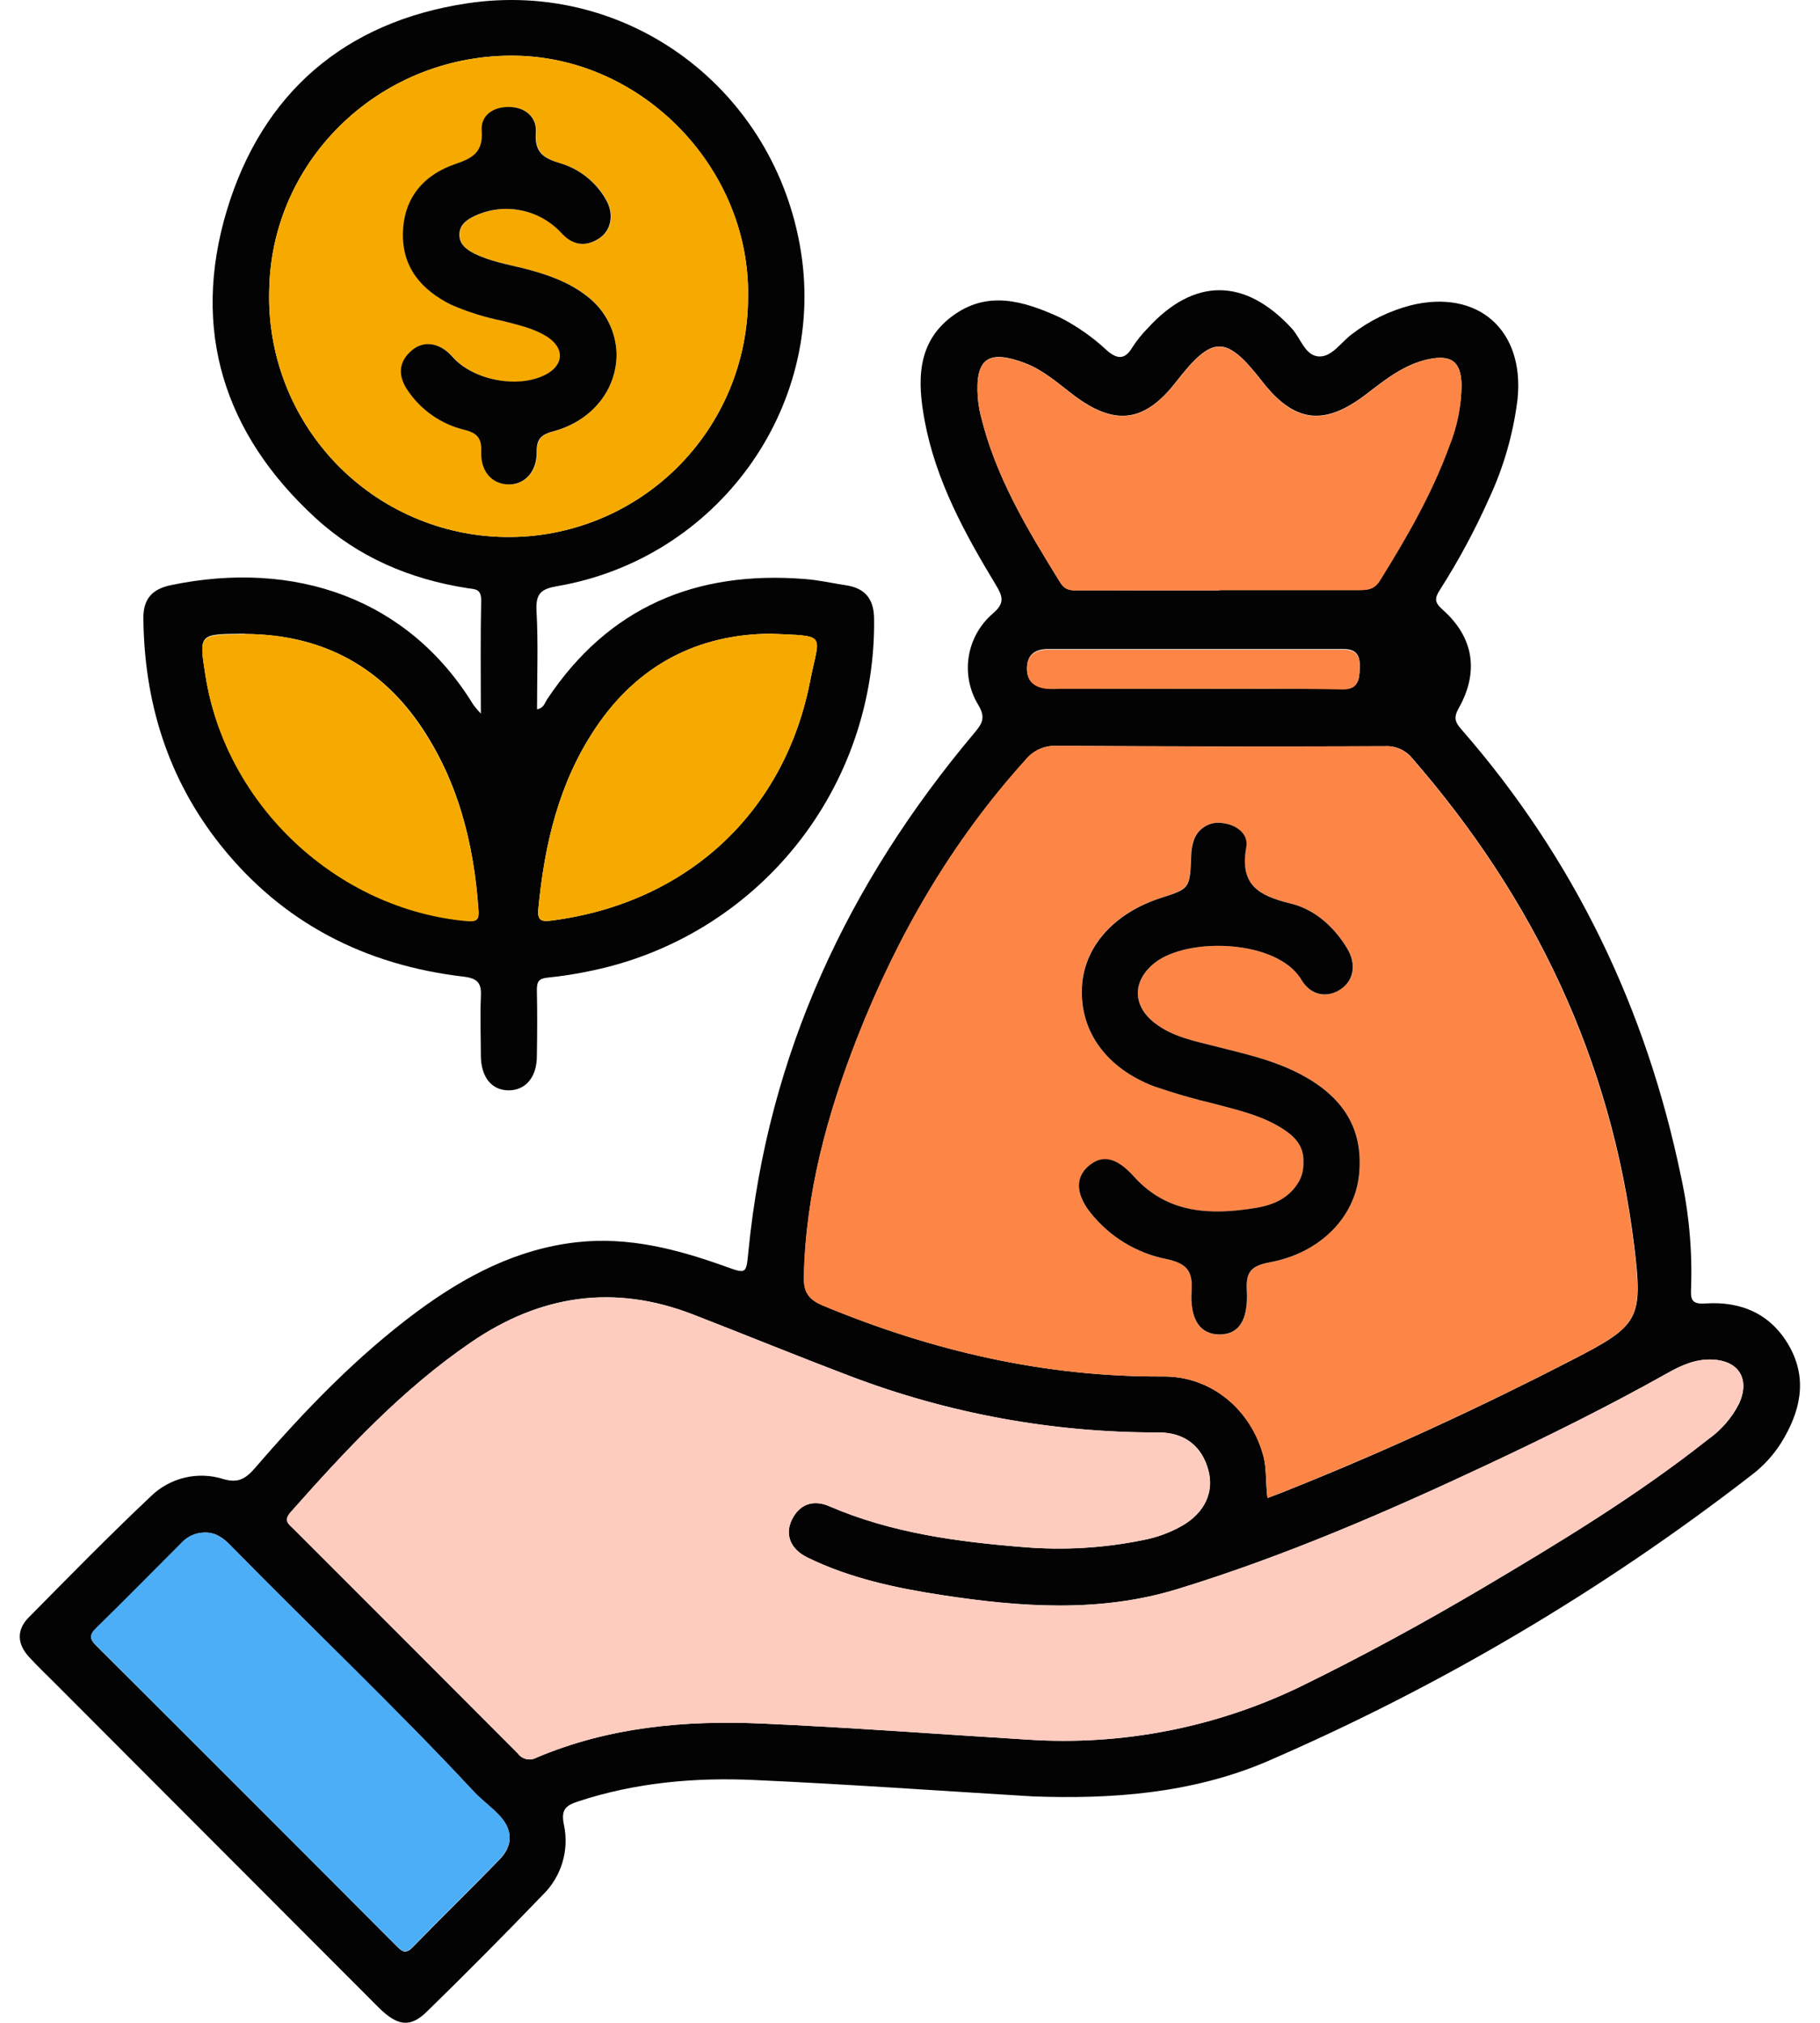
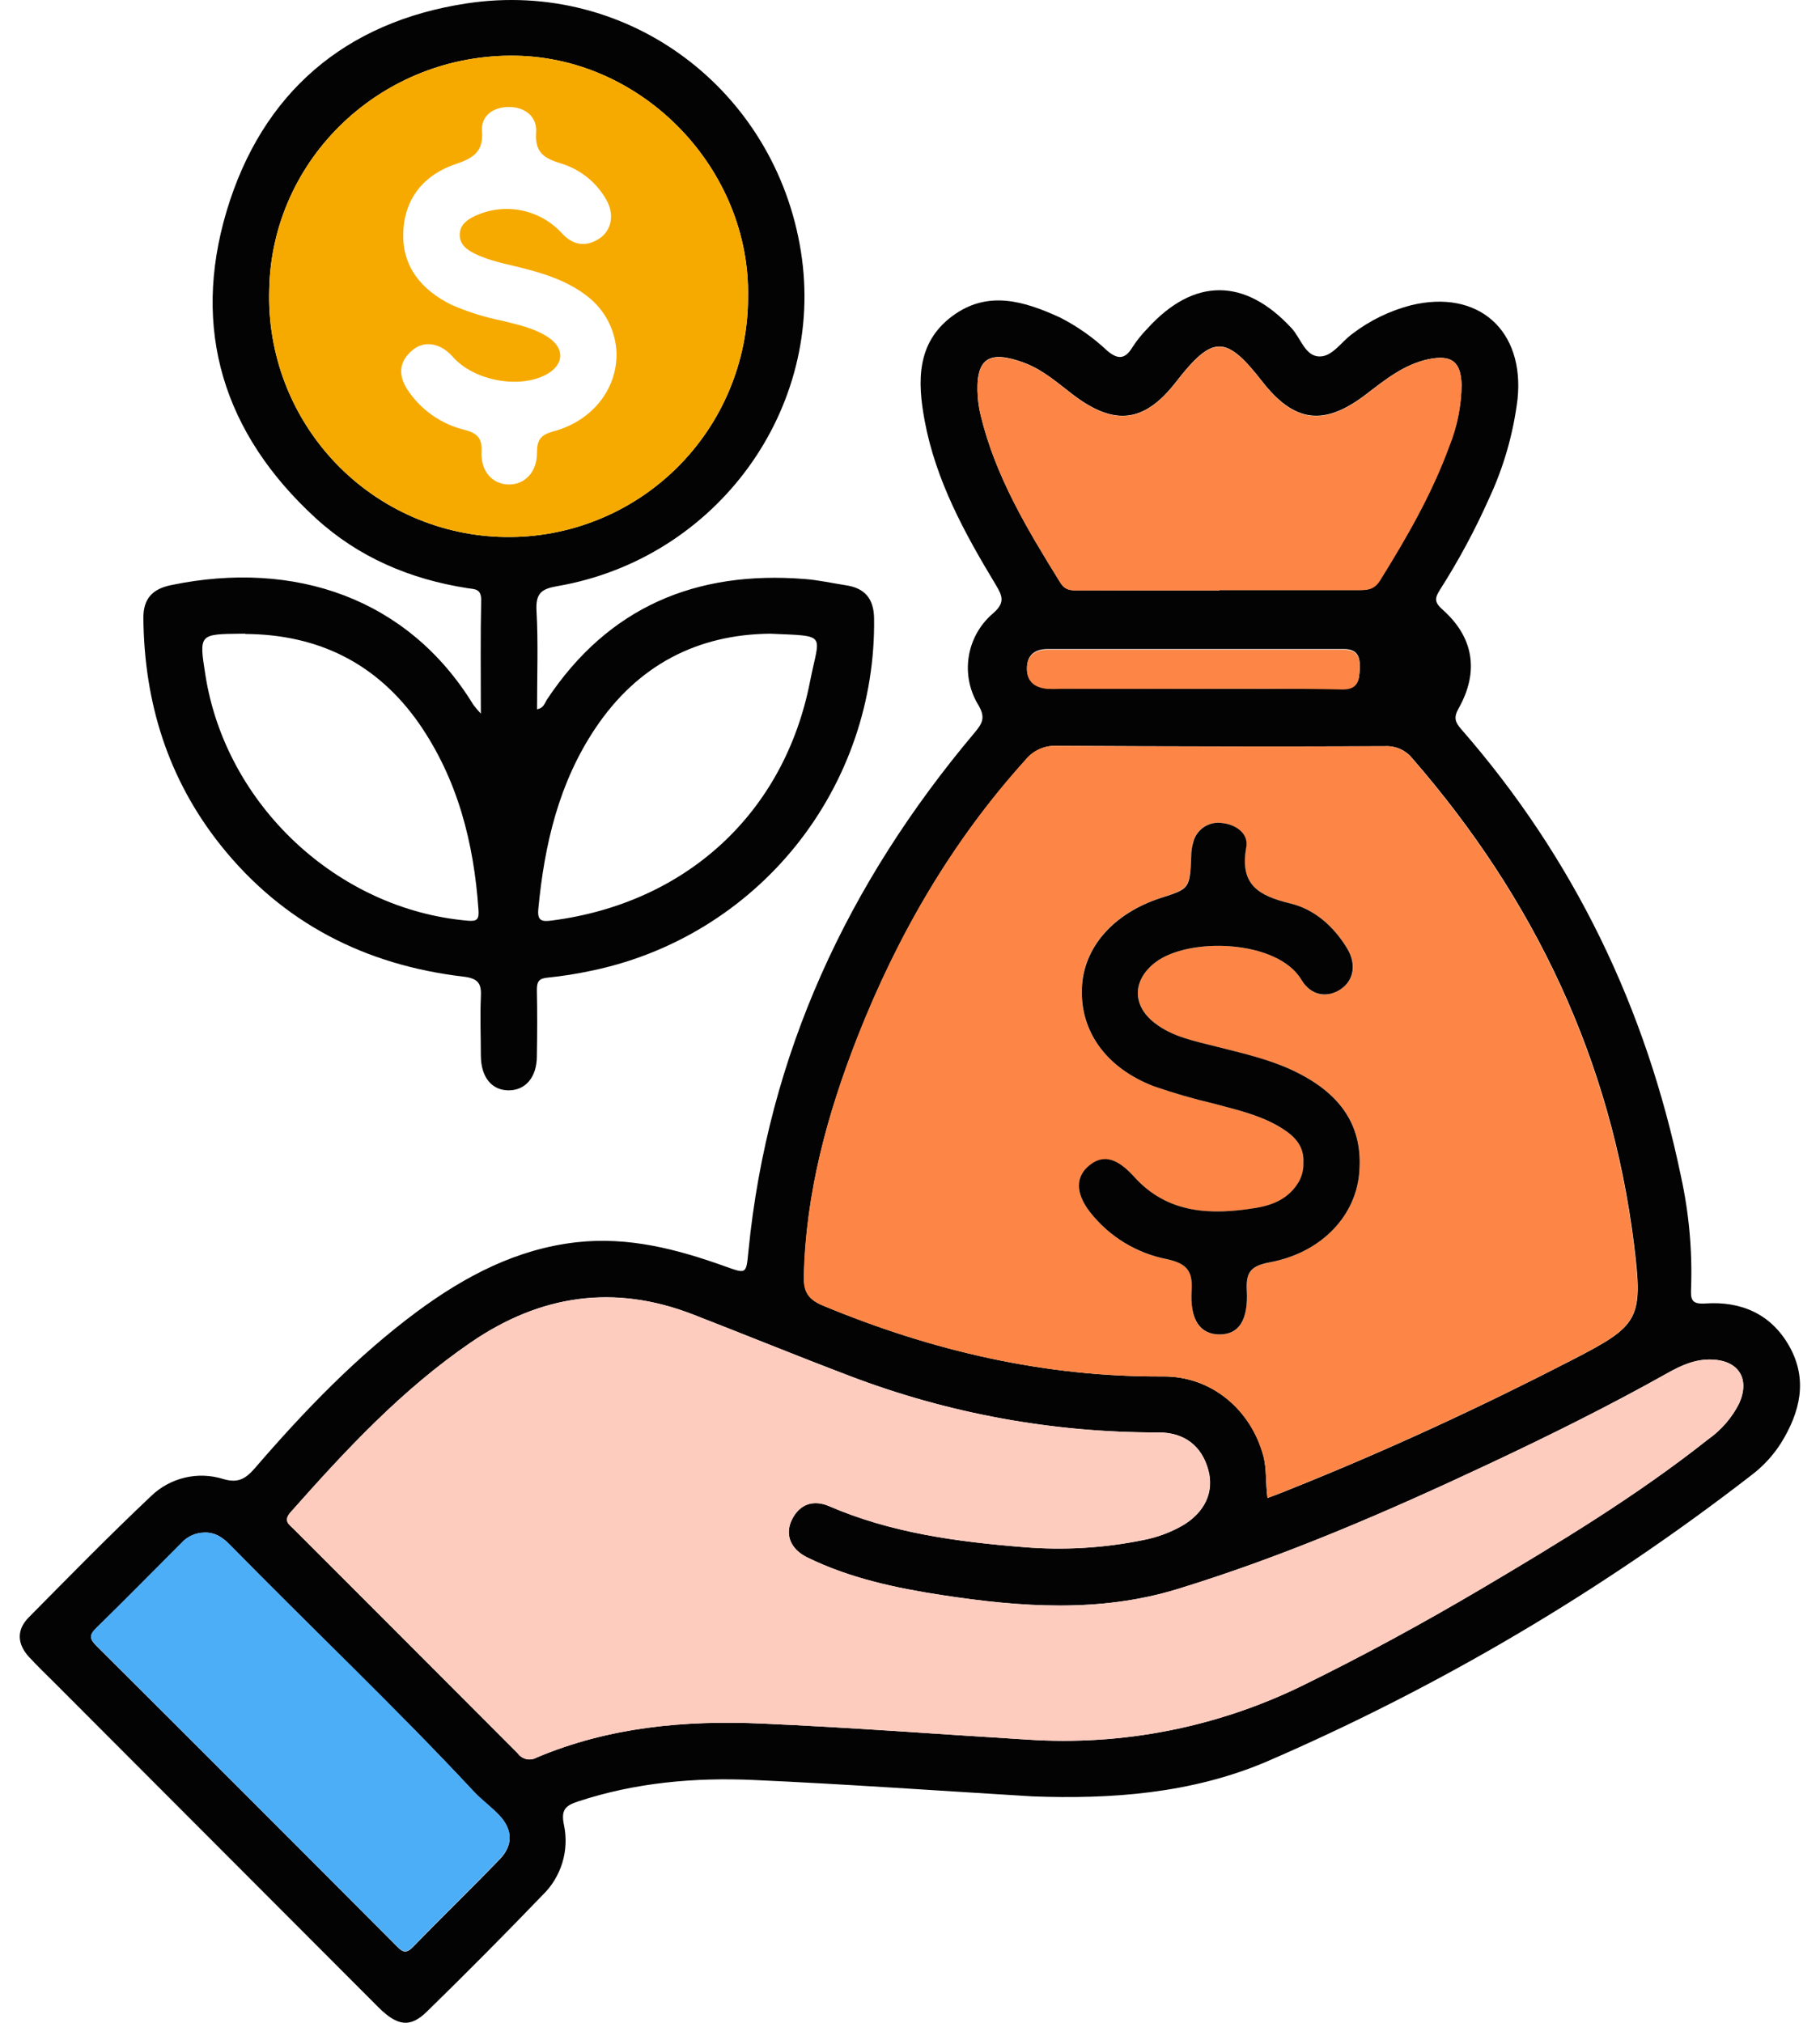
<svg xmlns="http://www.w3.org/2000/svg" width="54" height="60" viewBox="0 0 54 60" fill="none">
  <g clip-path="url(#clip0_10125_3491)">
    <path d="M30.632 53.283C27.787 53.111 25.079 52.919 22.37 52.797C20.603 52.717 18.852 52.874 17.152 53.433C16.774 53.557 16.639 53.683 16.733 54.131C16.812 54.504 16.795 54.89 16.684 55.254C16.572 55.618 16.371 55.948 16.097 56.212C14.972 57.381 13.827 58.534 12.662 59.671C12.173 60.148 11.795 60.102 11.232 59.543C8.043 56.348 4.851 53.151 1.658 49.954C1.391 49.686 1.118 49.427 0.863 49.15C0.515 48.773 0.481 48.355 0.844 47.983C2.041 46.772 3.237 45.552 4.472 44.386C4.751 44.113 5.098 43.921 5.477 43.83C5.856 43.739 6.253 43.753 6.625 43.87C7.068 44.001 7.289 43.859 7.559 43.552C9.024 41.853 10.578 40.235 12.383 38.897C13.802 37.852 15.324 37.047 17.113 36.846C18.652 36.675 20.095 37.053 21.518 37.564C22.154 37.791 22.138 37.793 22.206 37.112C22.783 31.265 25.157 26.2 28.908 21.742C29.15 21.455 29.25 21.283 29.024 20.906C28.764 20.477 28.664 19.97 28.743 19.474C28.822 18.979 29.074 18.528 29.455 18.201C29.825 17.883 29.752 17.691 29.544 17.344C28.621 15.818 27.764 14.253 27.434 12.473C27.221 11.327 27.188 10.175 28.246 9.383C29.304 8.591 30.389 8.933 31.449 9.416C31.961 9.677 32.434 10.01 32.853 10.404C33.171 10.673 33.386 10.657 33.602 10.296C33.731 10.097 33.881 9.911 34.048 9.741C35.427 8.225 36.94 8.236 38.327 9.741C38.597 10.034 38.727 10.579 39.161 10.573C39.531 10.573 39.797 10.143 40.114 9.91C40.634 9.51 41.228 9.22 41.862 9.055C43.856 8.568 45.238 9.79 45.026 11.841C44.9 12.864 44.614 13.861 44.177 14.795C43.759 15.732 43.272 16.636 42.72 17.5C42.569 17.738 42.553 17.862 42.798 18.079C43.727 18.9 43.893 19.923 43.275 21.017C43.125 21.286 43.175 21.421 43.352 21.625C46.706 25.465 48.842 29.91 49.875 34.894C50.113 35.98 50.214 37.092 50.175 38.203C50.161 38.529 50.175 38.693 50.599 38.663C51.669 38.59 52.557 38.981 53.092 39.936C53.645 40.925 53.41 41.886 52.846 42.799C52.612 43.168 52.315 43.491 51.967 43.754C47.553 47.172 42.729 50.024 37.607 52.241C35.346 53.21 32.928 53.369 30.632 53.283ZM37.607 44.433C37.842 44.343 38.041 44.274 38.243 44.188C41.103 43.046 43.907 41.751 46.649 40.337C48.634 39.314 48.758 39.14 48.483 36.918C47.801 31.426 45.523 26.655 41.908 22.498C41.812 22.377 41.687 22.28 41.546 22.217C41.404 22.154 41.249 22.125 41.095 22.134C37.847 22.145 34.599 22.141 31.352 22.123C31.178 22.115 31.004 22.148 30.846 22.219C30.686 22.29 30.547 22.398 30.437 22.533C28.244 24.958 26.635 27.735 25.445 30.766C24.548 33.044 23.908 35.38 23.856 37.855C23.846 38.307 23.972 38.538 24.426 38.727C27.661 40.071 31.002 40.847 34.52 40.828C35.95 40.82 37.129 41.816 37.494 43.203C37.582 43.59 37.548 43.983 37.607 44.433ZM30.503 51.6C33.301 51.785 36.099 51.237 38.621 50.009C40.434 49.122 42.204 48.157 43.94 47.133C46.257 45.763 48.561 44.37 50.677 42.696C51.068 42.422 51.386 42.055 51.602 41.629C51.929 40.898 51.592 40.356 50.799 40.326C50.3 40.305 49.873 40.504 49.458 40.738C47.752 41.692 45.998 42.566 44.228 43.398C41.209 44.818 38.144 46.15 34.944 47.131C32.628 47.841 30.283 47.669 27.944 47.311C26.576 47.103 25.219 46.815 23.959 46.197C23.457 45.954 23.28 45.517 23.498 45.074C23.732 44.597 24.15 44.479 24.601 44.673C26.447 45.469 28.401 45.731 30.378 45.889C31.564 45.988 32.757 45.917 33.923 45.679C34.332 45.601 34.725 45.456 35.087 45.249C35.745 44.863 36.028 44.26 35.855 43.611C35.664 42.895 35.151 42.486 34.376 42.488C31.242 42.495 28.134 41.927 25.206 40.809C23.655 40.221 22.119 39.592 20.573 38.992C18.231 38.081 16.05 38.398 13.983 39.81C11.915 41.223 10.263 43.006 8.63 44.847C8.391 45.114 8.581 45.216 8.727 45.362C10.937 47.575 13.149 49.79 15.363 52.009C15.425 52.094 15.515 52.154 15.618 52.177C15.72 52.2 15.828 52.184 15.919 52.133C18.063 51.226 20.325 51.02 22.613 51.123C25.244 51.239 27.871 51.438 30.499 51.6H30.503ZM36.177 17.514V17.5C37.564 17.5 38.95 17.5 40.337 17.5C40.586 17.5 40.774 17.469 40.929 17.221C41.732 15.949 42.48 14.641 42.995 13.22C43.229 12.65 43.355 12.042 43.365 11.426C43.351 10.718 43.059 10.511 42.374 10.656C41.648 10.815 41.103 11.259 40.532 11.695C39.287 12.649 38.403 12.539 37.444 11.306C36.373 9.93 35.977 9.933 34.892 11.329C33.956 12.533 33.077 12.644 31.848 11.715C31.392 11.368 30.964 10.982 30.418 10.772C29.32 10.355 28.929 10.632 29.012 11.788C29.026 11.966 29.055 12.142 29.097 12.315C29.536 14.137 30.488 15.71 31.46 17.279C31.619 17.546 31.846 17.508 32.076 17.508C33.445 17.514 34.812 17.516 36.177 17.514ZM6.059 45.459C5.93 45.462 5.802 45.491 5.685 45.546C5.568 45.601 5.464 45.68 5.379 45.778C4.538 46.617 3.706 47.465 2.856 48.296C2.648 48.498 2.657 48.614 2.856 48.815C5.832 51.778 8.802 54.747 11.766 57.724C11.925 57.883 12.035 57.972 12.243 57.76C13.099 56.88 13.981 56.026 14.834 55.142C15.223 54.737 15.212 54.281 14.834 53.869C14.596 53.609 14.3 53.403 14.059 53.143C11.725 50.638 9.235 48.286 6.839 45.841C6.625 45.614 6.386 45.444 6.059 45.459ZM35.504 20.432C36.946 20.432 38.389 20.419 39.832 20.432C40.299 20.432 40.332 20.163 40.345 19.824C40.358 19.485 40.283 19.25 39.868 19.251C36.943 19.251 34.016 19.251 31.091 19.251C30.723 19.251 30.478 19.41 30.472 19.805C30.465 20.199 30.699 20.374 31.058 20.413C31.196 20.421 31.334 20.421 31.473 20.413L35.504 20.432Z" fill="#040303" />
    <path d="M14.267 21.167C14.267 19.962 14.253 18.879 14.277 17.797C14.277 17.455 14.081 17.479 13.87 17.446C12.168 17.181 10.632 16.531 9.357 15.36C6.639 12.865 5.671 9.779 6.726 6.254C7.773 2.765 10.23 0.647 13.854 0.1C18.641 -0.624 23.003 2.662 23.764 7.463C24.502 12.118 21.274 16.567 16.541 17.385C16.064 17.466 15.891 17.598 15.918 18.114C15.972 19.068 15.934 20.045 15.934 21.038C16.135 21.004 16.161 20.852 16.228 20.75C18.052 18.002 20.652 16.919 23.873 17.174C24.286 17.205 24.695 17.298 25.105 17.361C25.661 17.446 25.923 17.759 25.934 18.33C25.97 20.781 25.151 23.167 23.619 25.078C22.085 26.988 19.935 28.303 17.537 28.795C17.111 28.887 16.68 28.954 16.247 28.998C15.986 29.022 15.929 29.118 15.929 29.364C15.943 30.018 15.94 30.674 15.929 31.328C15.929 31.954 15.587 32.346 15.085 32.341C14.583 32.336 14.273 31.948 14.267 31.313C14.267 30.739 14.242 30.162 14.267 29.589C14.291 29.181 14.202 29.022 13.749 28.968C10.834 28.625 8.382 27.377 6.537 25.058C4.977 23.092 4.276 20.823 4.254 18.325C4.254 17.751 4.526 17.469 5.077 17.355C8.749 16.593 12.117 17.753 14.046 20.907C14.115 20.998 14.188 21.084 14.267 21.167ZM22.195 8.821C22.268 5.029 19.102 1.726 15.32 1.653C11.344 1.577 8.055 4.691 7.988 8.602C7.96 9.544 8.119 10.483 8.456 11.363C8.794 12.244 9.303 13.048 9.953 13.73C10.604 14.412 11.383 14.957 12.246 15.334C13.109 15.712 14.039 15.914 14.98 15.928C15.922 15.943 16.857 15.77 17.731 15.419C18.606 15.069 19.401 14.547 20.073 13.886C20.744 13.225 21.278 12.437 21.642 11.567C22.006 10.698 22.194 9.764 22.195 8.821ZM22.852 18.796C20.692 18.817 18.922 19.727 17.669 21.595C16.58 23.217 16.153 25.052 15.972 26.964C15.94 27.307 16.064 27.346 16.374 27.304C20.346 26.79 23.268 24.134 24.035 20.209C24.316 18.772 24.579 18.873 22.852 18.796ZM7.281 18.796C7.241 18.796 7.201 18.796 7.162 18.796C5.903 18.809 5.903 18.809 6.094 20.02C6.698 23.876 10.015 26.975 13.879 27.309C14.153 27.333 14.218 27.272 14.197 26.991C14.06 25.001 13.581 23.117 12.432 21.458C11.188 19.679 9.446 18.817 7.276 18.804L7.281 18.796Z" fill="#040303" />
    <path d="M37.607 44.433C37.553 43.983 37.587 43.59 37.485 43.203C37.119 41.816 35.942 40.817 34.511 40.828C30.993 40.847 27.651 40.071 24.416 38.727C23.962 38.537 23.837 38.307 23.846 37.855C23.905 35.383 24.545 33.044 25.435 30.766C26.625 27.743 28.235 24.958 30.427 22.533C30.537 22.398 30.677 22.29 30.836 22.219C30.995 22.148 31.168 22.115 31.342 22.123C34.59 22.145 37.838 22.149 41.085 22.134C41.24 22.125 41.395 22.154 41.536 22.217C41.678 22.28 41.802 22.377 41.899 22.498C45.513 26.655 47.792 31.426 48.473 36.918C48.748 39.145 48.632 39.314 46.64 40.337C43.897 41.751 41.099 43.041 38.233 44.188C38.036 44.268 37.838 44.343 37.607 44.433ZM38.676 34.476C38.685 34.676 38.638 34.874 38.54 35.049C38.26 35.542 37.795 35.744 37.269 35.83C35.932 36.051 34.646 36.01 33.654 34.912C33.178 34.388 32.766 34.236 32.351 34.546C31.906 34.88 31.897 35.388 32.342 35.957C32.911 36.682 33.722 37.177 34.627 37.351C35.184 37.47 35.394 37.677 35.356 38.27C35.297 39.163 35.61 39.583 36.185 39.583C36.76 39.583 37.043 39.171 36.992 38.264C36.961 37.71 37.151 37.543 37.68 37.443C39.169 37.164 40.194 36.107 40.324 34.842C40.469 33.423 39.8 32.405 38.282 31.716C37.575 31.398 36.824 31.238 36.077 31.04C35.442 30.881 34.797 30.76 34.263 30.346C33.584 29.821 33.597 29.073 34.271 28.552C35.262 27.782 37.907 27.871 38.614 29.062C38.907 29.555 39.382 29.614 39.787 29.336C40.192 29.057 40.251 28.596 39.968 28.128C39.571 27.476 39.001 26.969 38.281 26.797C37.35 26.568 36.775 26.25 36.972 25.136C37.046 24.727 36.671 24.453 36.257 24.41C36.067 24.381 35.874 24.425 35.715 24.531C35.556 24.638 35.443 24.8 35.397 24.986C35.358 25.119 35.339 25.257 35.338 25.395C35.297 26.35 35.3 26.35 34.426 26.638C33.022 27.091 32.135 28.111 32.094 29.322C32.049 30.594 32.82 31.676 34.229 32.218C34.808 32.419 35.397 32.589 35.993 32.729C36.717 32.925 37.453 33.086 38.095 33.507C38.449 33.738 38.694 34.029 38.672 34.476H38.676Z" fill="#FD8647" />
    <path d="M30.499 51.6C27.871 51.441 25.244 51.239 22.613 51.123C20.325 51.021 18.063 51.226 15.919 52.133C15.828 52.184 15.72 52.2 15.618 52.177C15.515 52.154 15.425 52.094 15.363 52.009C13.154 49.79 10.94 47.575 8.722 45.364C8.576 45.218 8.387 45.116 8.625 44.849C10.258 43.008 11.928 41.213 13.978 39.812C16.027 38.41 18.226 38.083 20.568 38.994C22.114 39.594 23.651 40.222 25.201 40.811C28.129 41.928 31.237 42.497 34.371 42.489C35.146 42.489 35.659 42.897 35.85 43.612C36.023 44.261 35.74 44.864 35.083 45.251C34.72 45.457 34.327 45.602 33.918 45.681C32.752 45.919 31.559 45.989 30.373 45.891C28.397 45.731 26.442 45.474 24.596 44.675C24.145 44.481 23.727 44.603 23.493 45.076C23.276 45.518 23.452 45.956 23.954 46.199C25.214 46.812 26.571 47.1 27.939 47.313C30.278 47.671 32.623 47.843 34.94 47.133C38.139 46.151 41.2 44.82 44.223 43.399C45.993 42.567 47.747 41.7 49.454 40.739C49.868 40.505 50.296 40.306 50.795 40.327C51.589 40.362 51.924 40.9 51.597 41.63C51.381 42.057 51.063 42.423 50.672 42.698C48.556 44.371 46.252 45.765 43.936 47.135C42.199 48.159 40.429 49.123 38.616 50.011C36.094 51.238 33.296 51.786 30.499 51.6Z" fill="#FDCCBF" />
    <path d="M36.177 17.514C34.811 17.514 33.444 17.514 32.076 17.514C31.846 17.514 31.625 17.552 31.46 17.285C30.488 15.716 29.536 14.143 29.097 12.321C29.055 12.149 29.026 11.972 29.012 11.795C28.929 10.638 29.32 10.363 30.418 10.778C30.967 10.988 31.395 11.375 31.848 11.722C33.077 12.651 33.956 12.539 34.892 11.335C35.977 9.94 36.373 9.937 37.444 11.313C38.397 12.546 39.287 12.66 40.532 11.701C41.103 11.263 41.654 10.818 42.374 10.659C43.059 10.514 43.351 10.721 43.365 11.429C43.359 12.044 43.239 12.654 43.009 13.225C42.491 14.646 41.738 15.949 40.944 17.226C40.785 17.474 40.601 17.506 40.351 17.504C38.964 17.504 37.579 17.504 36.191 17.504L36.177 17.514Z" fill="#FD8647" />
    <path d="M6.059 45.459C6.386 45.444 6.621 45.618 6.836 45.832C9.232 48.277 11.722 50.628 14.056 53.134C14.297 53.393 14.593 53.6 14.831 53.859C15.211 54.273 15.222 54.729 14.831 55.132C13.978 56.016 13.096 56.871 12.24 57.751C12.035 57.962 11.922 57.875 11.763 57.714C8.797 54.744 5.827 51.775 2.853 48.805C2.652 48.606 2.643 48.487 2.853 48.286C3.703 47.456 4.535 46.608 5.376 45.768C5.462 45.671 5.567 45.594 5.685 45.541C5.802 45.488 5.93 45.46 6.059 45.459Z" fill="#4DAEF8" />
    <path d="M35.504 20.432H31.469C31.331 20.44 31.193 20.44 31.055 20.432C30.696 20.393 30.462 20.214 30.468 19.824C30.475 19.434 30.72 19.27 31.088 19.27C34.013 19.27 36.94 19.27 39.865 19.27C40.283 19.27 40.359 19.503 40.342 19.843C40.324 20.183 40.295 20.457 39.828 20.451C38.389 20.419 36.946 20.432 35.504 20.432Z" fill="#FD8647" />
    <path d="M22.195 8.821C22.194 9.764 22.006 10.698 21.642 11.567C21.278 12.437 20.744 13.225 20.073 13.886C19.401 14.547 18.606 15.069 17.731 15.419C16.857 15.77 15.922 15.943 14.98 15.928C14.039 15.914 13.109 15.712 12.246 15.334C11.383 14.957 10.604 14.412 9.953 13.73C9.303 13.048 8.794 12.244 8.456 11.363C8.119 10.483 7.96 9.544 7.988 8.602C8.055 4.691 11.344 1.577 15.32 1.653C19.102 1.726 22.268 5.029 22.195 8.821ZM18.293 10.489C18.284 10.161 18.203 9.839 18.055 9.547C17.908 9.255 17.697 8.999 17.438 8.798C16.881 8.357 16.229 8.139 15.556 7.964C15.06 7.835 14.55 7.752 14.084 7.523C13.841 7.404 13.63 7.24 13.641 6.947C13.652 6.655 13.871 6.508 14.118 6.395C14.541 6.204 15.015 6.15 15.471 6.241C15.927 6.333 16.343 6.565 16.66 6.906C16.978 7.261 17.359 7.345 17.772 7.083C18.148 6.846 18.239 6.354 17.99 5.926C17.693 5.401 17.204 5.013 16.626 4.843C16.15 4.696 15.864 4.524 15.908 3.931C15.942 3.474 15.591 3.172 15.096 3.174C14.636 3.174 14.272 3.432 14.302 3.875C14.35 4.512 14.038 4.69 13.52 4.867C12.576 5.185 12 5.886 11.965 6.9C11.93 7.913 12.507 8.602 13.395 9.041C13.884 9.254 14.394 9.414 14.917 9.518C15.376 9.634 15.845 9.73 16.252 9.995C16.765 10.326 16.742 10.818 16.209 11.109C15.397 11.545 14.053 11.29 13.433 10.582C13.072 10.174 12.594 10.085 12.233 10.39C11.838 10.724 11.809 11.127 12.087 11.555C12.483 12.157 13.094 12.585 13.795 12.752C14.149 12.848 14.307 12.988 14.288 13.389C14.259 13.982 14.605 14.356 15.082 14.37C15.559 14.385 15.935 14.009 15.932 13.432C15.932 13.052 16.032 12.902 16.422 12.795C17.575 12.484 18.303 11.548 18.293 10.489Z" fill="#F6AA00" />
-     <path d="M22.852 18.796C24.582 18.873 24.316 18.769 24.035 20.209C23.268 24.134 20.354 26.79 16.374 27.304C16.056 27.346 15.94 27.304 15.972 26.964C16.153 25.055 16.58 23.217 17.669 21.595C18.922 19.727 20.692 18.817 22.852 18.796Z" fill="#F6AA00" />
-     <path d="M7.276 18.804C9.446 18.817 11.188 19.679 12.432 21.474C13.581 23.133 14.06 25.017 14.197 27.007C14.216 27.28 14.151 27.341 13.879 27.325C10.012 26.991 6.695 23.892 6.094 20.035C5.903 18.825 5.903 18.825 7.162 18.812C7.197 18.803 7.236 18.804 7.276 18.804Z" fill="#F6AA00" />
    <path d="M38.672 34.476C38.694 34.029 38.449 33.738 38.1 33.509C37.464 33.087 36.722 32.926 35.998 32.731C35.401 32.591 34.813 32.42 34.234 32.22C32.825 31.678 32.054 30.601 32.099 29.323C32.14 28.112 33.026 27.096 34.431 26.639C35.305 26.358 35.302 26.358 35.343 25.397C35.343 25.258 35.363 25.121 35.402 24.988C35.447 24.802 35.561 24.639 35.72 24.533C35.879 24.426 36.072 24.383 36.261 24.412C36.676 24.455 37.056 24.73 36.976 25.137C36.775 26.251 37.35 26.569 38.281 26.797C39.001 26.969 39.571 27.476 39.968 28.128C40.251 28.596 40.173 29.07 39.787 29.336C39.401 29.602 38.907 29.555 38.614 29.062C37.907 27.871 35.262 27.782 34.271 28.552C33.597 29.075 33.584 29.824 34.263 30.346C34.797 30.76 35.448 30.879 36.077 31.04C36.824 31.232 37.575 31.396 38.282 31.716C39.8 32.405 40.467 33.423 40.324 34.84C40.194 36.113 39.169 37.163 37.68 37.441C37.143 37.542 36.961 37.709 36.992 38.262C37.043 39.169 36.751 39.581 36.185 39.581C35.62 39.581 35.297 39.161 35.356 38.269C35.394 37.675 35.184 37.473 34.627 37.349C33.722 37.175 32.911 36.679 32.342 35.954C31.897 35.384 31.906 34.877 32.351 34.543C32.766 34.225 33.181 34.384 33.654 34.909C34.646 36.006 35.932 36.048 37.269 35.827C37.79 35.741 38.255 35.539 38.54 35.045C38.636 34.871 38.681 34.674 38.672 34.476Z" fill="#040303" />
-     <path d="M18.293 10.489C18.303 11.548 17.575 12.484 16.412 12.794C16.023 12.899 15.919 13.048 15.923 13.43C15.923 14.008 15.551 14.385 15.072 14.369C14.594 14.353 14.253 13.981 14.278 13.387C14.297 12.983 14.14 12.843 13.786 12.751C13.085 12.584 12.474 12.155 12.078 11.553C11.8 11.125 11.828 10.723 12.224 10.388C12.584 10.083 13.063 10.172 13.423 10.581C14.043 11.289 15.387 11.536 16.199 11.107C16.733 10.821 16.755 10.33 16.242 9.994C15.835 9.733 15.367 9.638 14.907 9.517C14.384 9.412 13.874 9.252 13.385 9.039C12.502 8.6 11.925 7.926 11.955 6.898C11.985 5.87 12.567 5.186 13.511 4.865C14.029 4.688 14.34 4.512 14.292 3.874C14.259 3.43 14.623 3.172 15.087 3.172C15.584 3.172 15.932 3.473 15.899 3.929C15.854 4.526 16.132 4.695 16.617 4.841C17.195 5.011 17.683 5.4 17.98 5.924C18.23 6.352 18.139 6.844 17.762 7.081C17.348 7.343 16.968 7.259 16.65 6.904C16.333 6.564 15.917 6.331 15.461 6.24C15.005 6.148 14.532 6.202 14.108 6.394C13.862 6.507 13.641 6.655 13.631 6.946C13.622 7.237 13.832 7.402 14.075 7.522C14.54 7.751 15.05 7.84 15.546 7.962C16.22 8.137 16.871 8.355 17.429 8.796C17.689 8.996 17.902 9.252 18.051 9.545C18.201 9.838 18.284 10.16 18.293 10.489Z" fill="#040303" />
  </g>
  <defs>
    <clipPath id="clip0_10125_3491">
      <rect width="52.826" height="60" fill="white" transform="translate(0.587)" />
    </clipPath>
  </defs>
</svg>